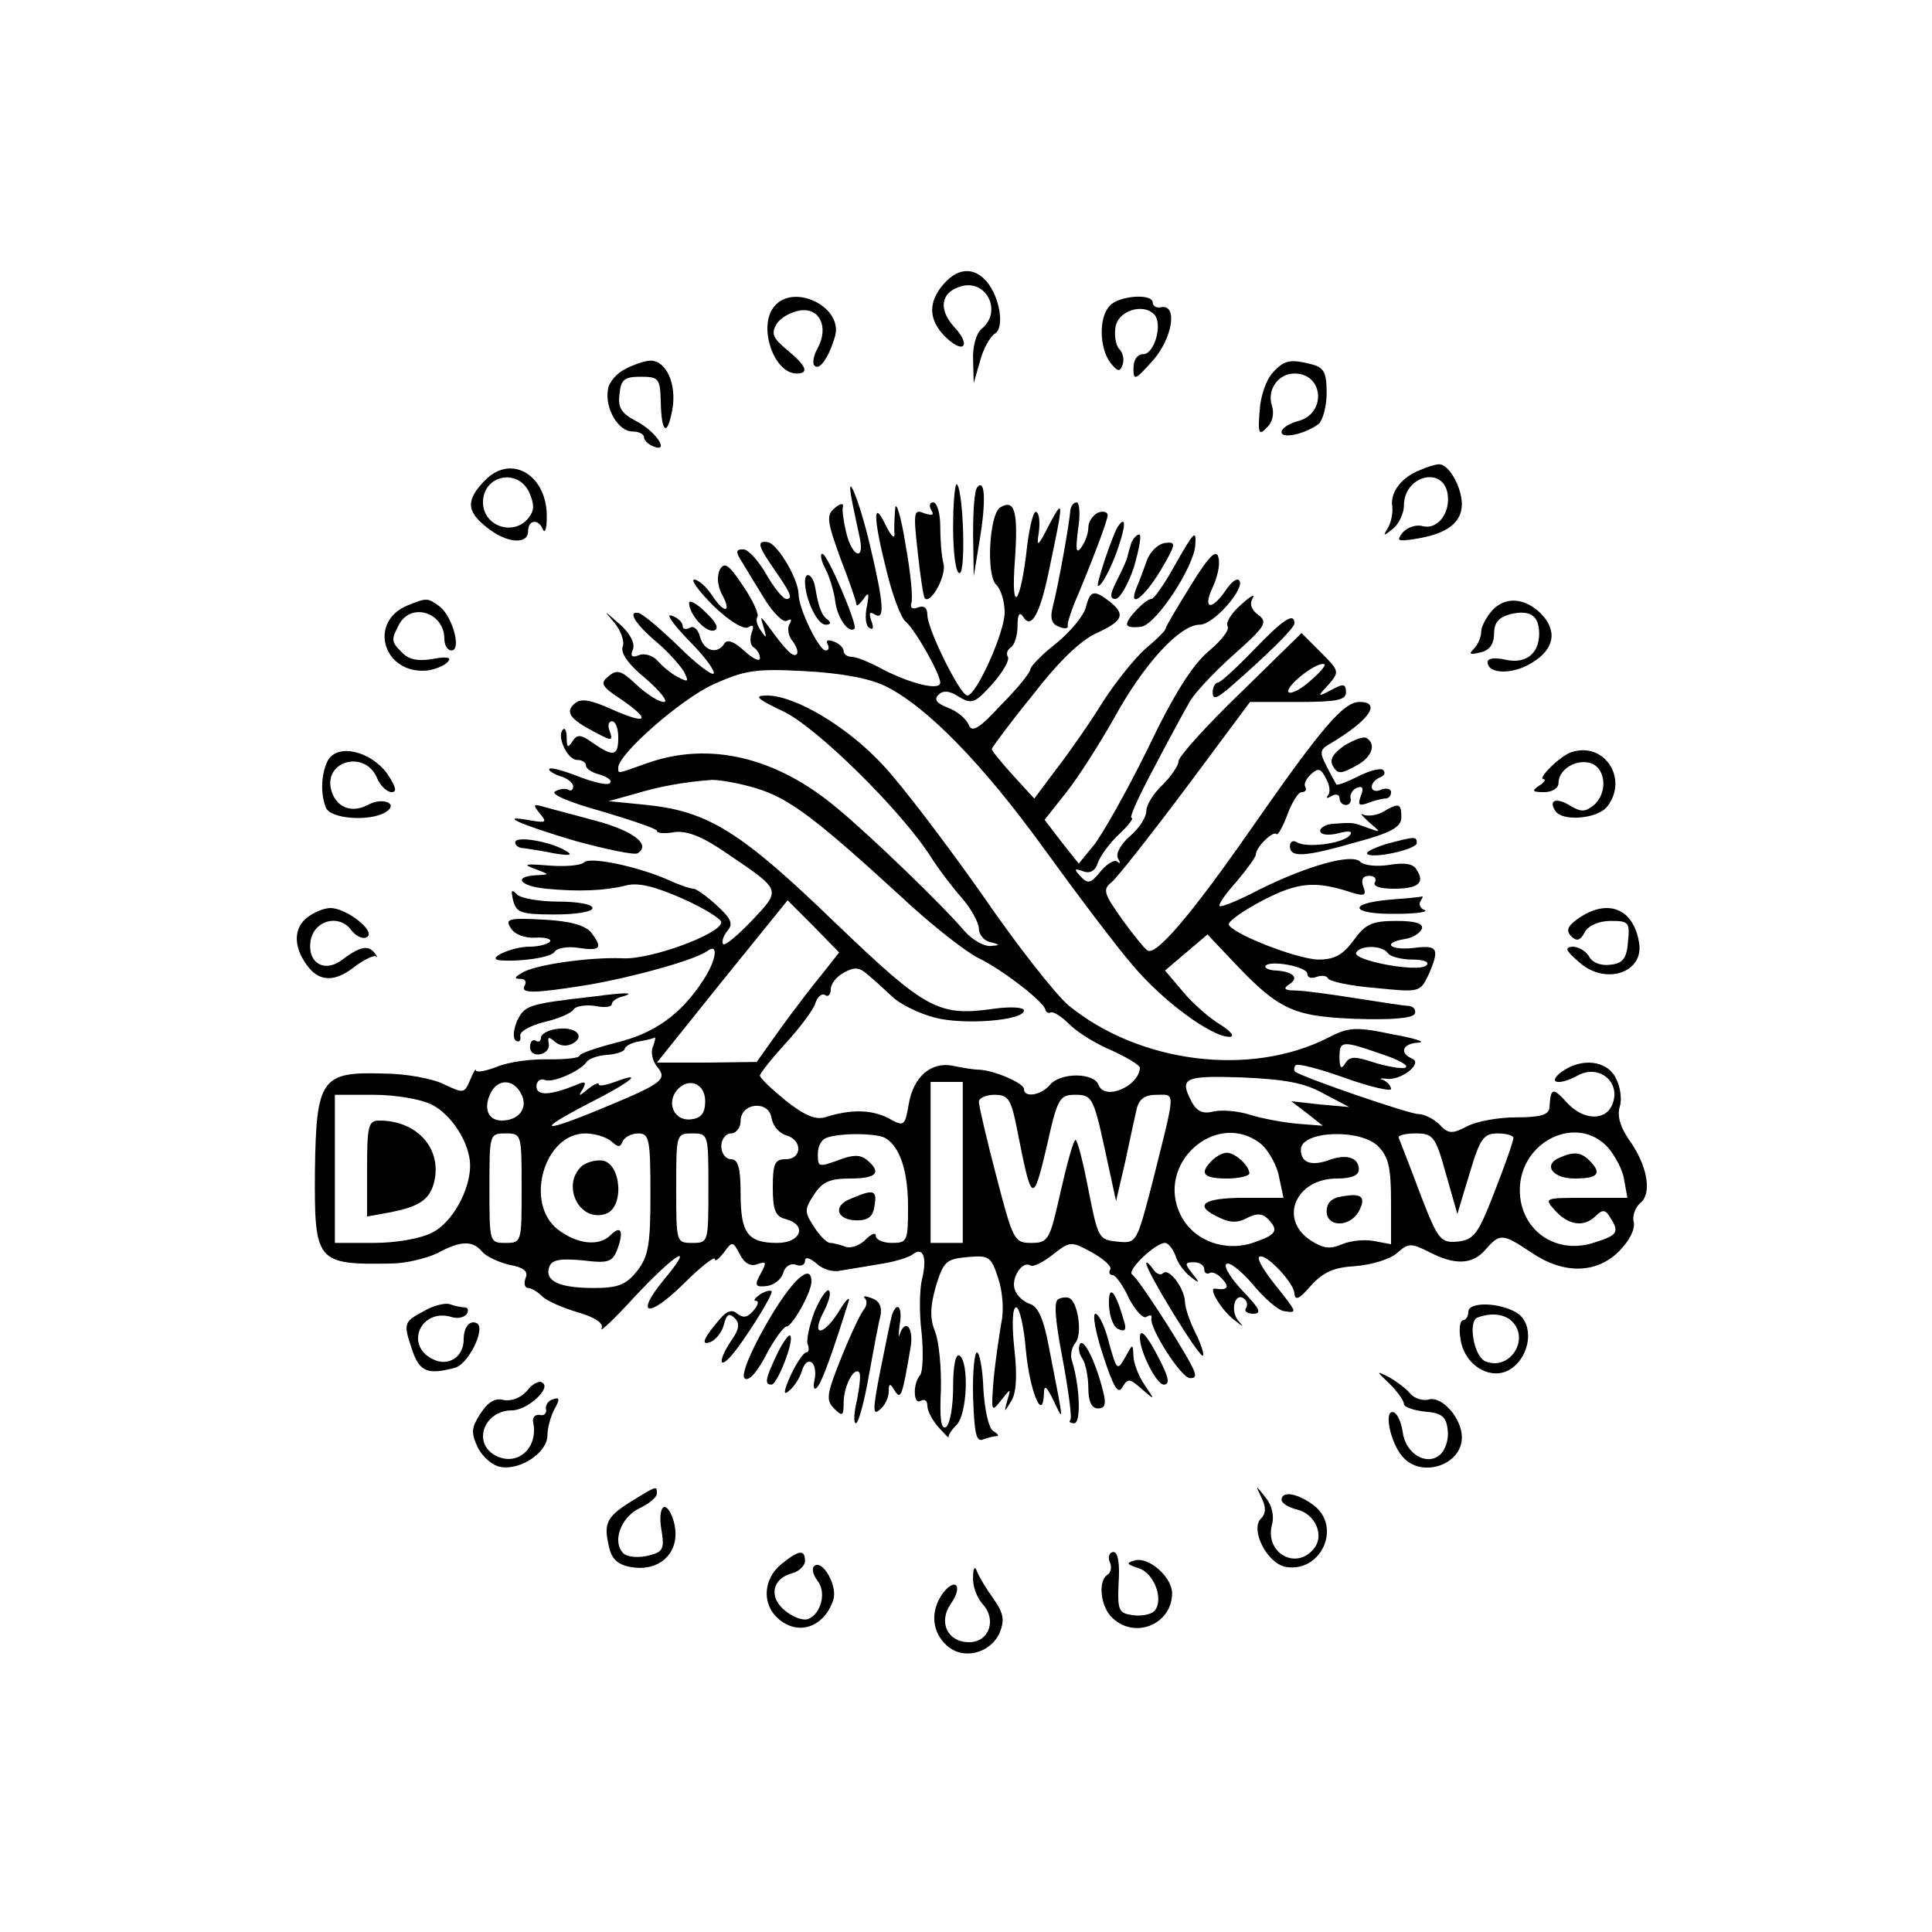
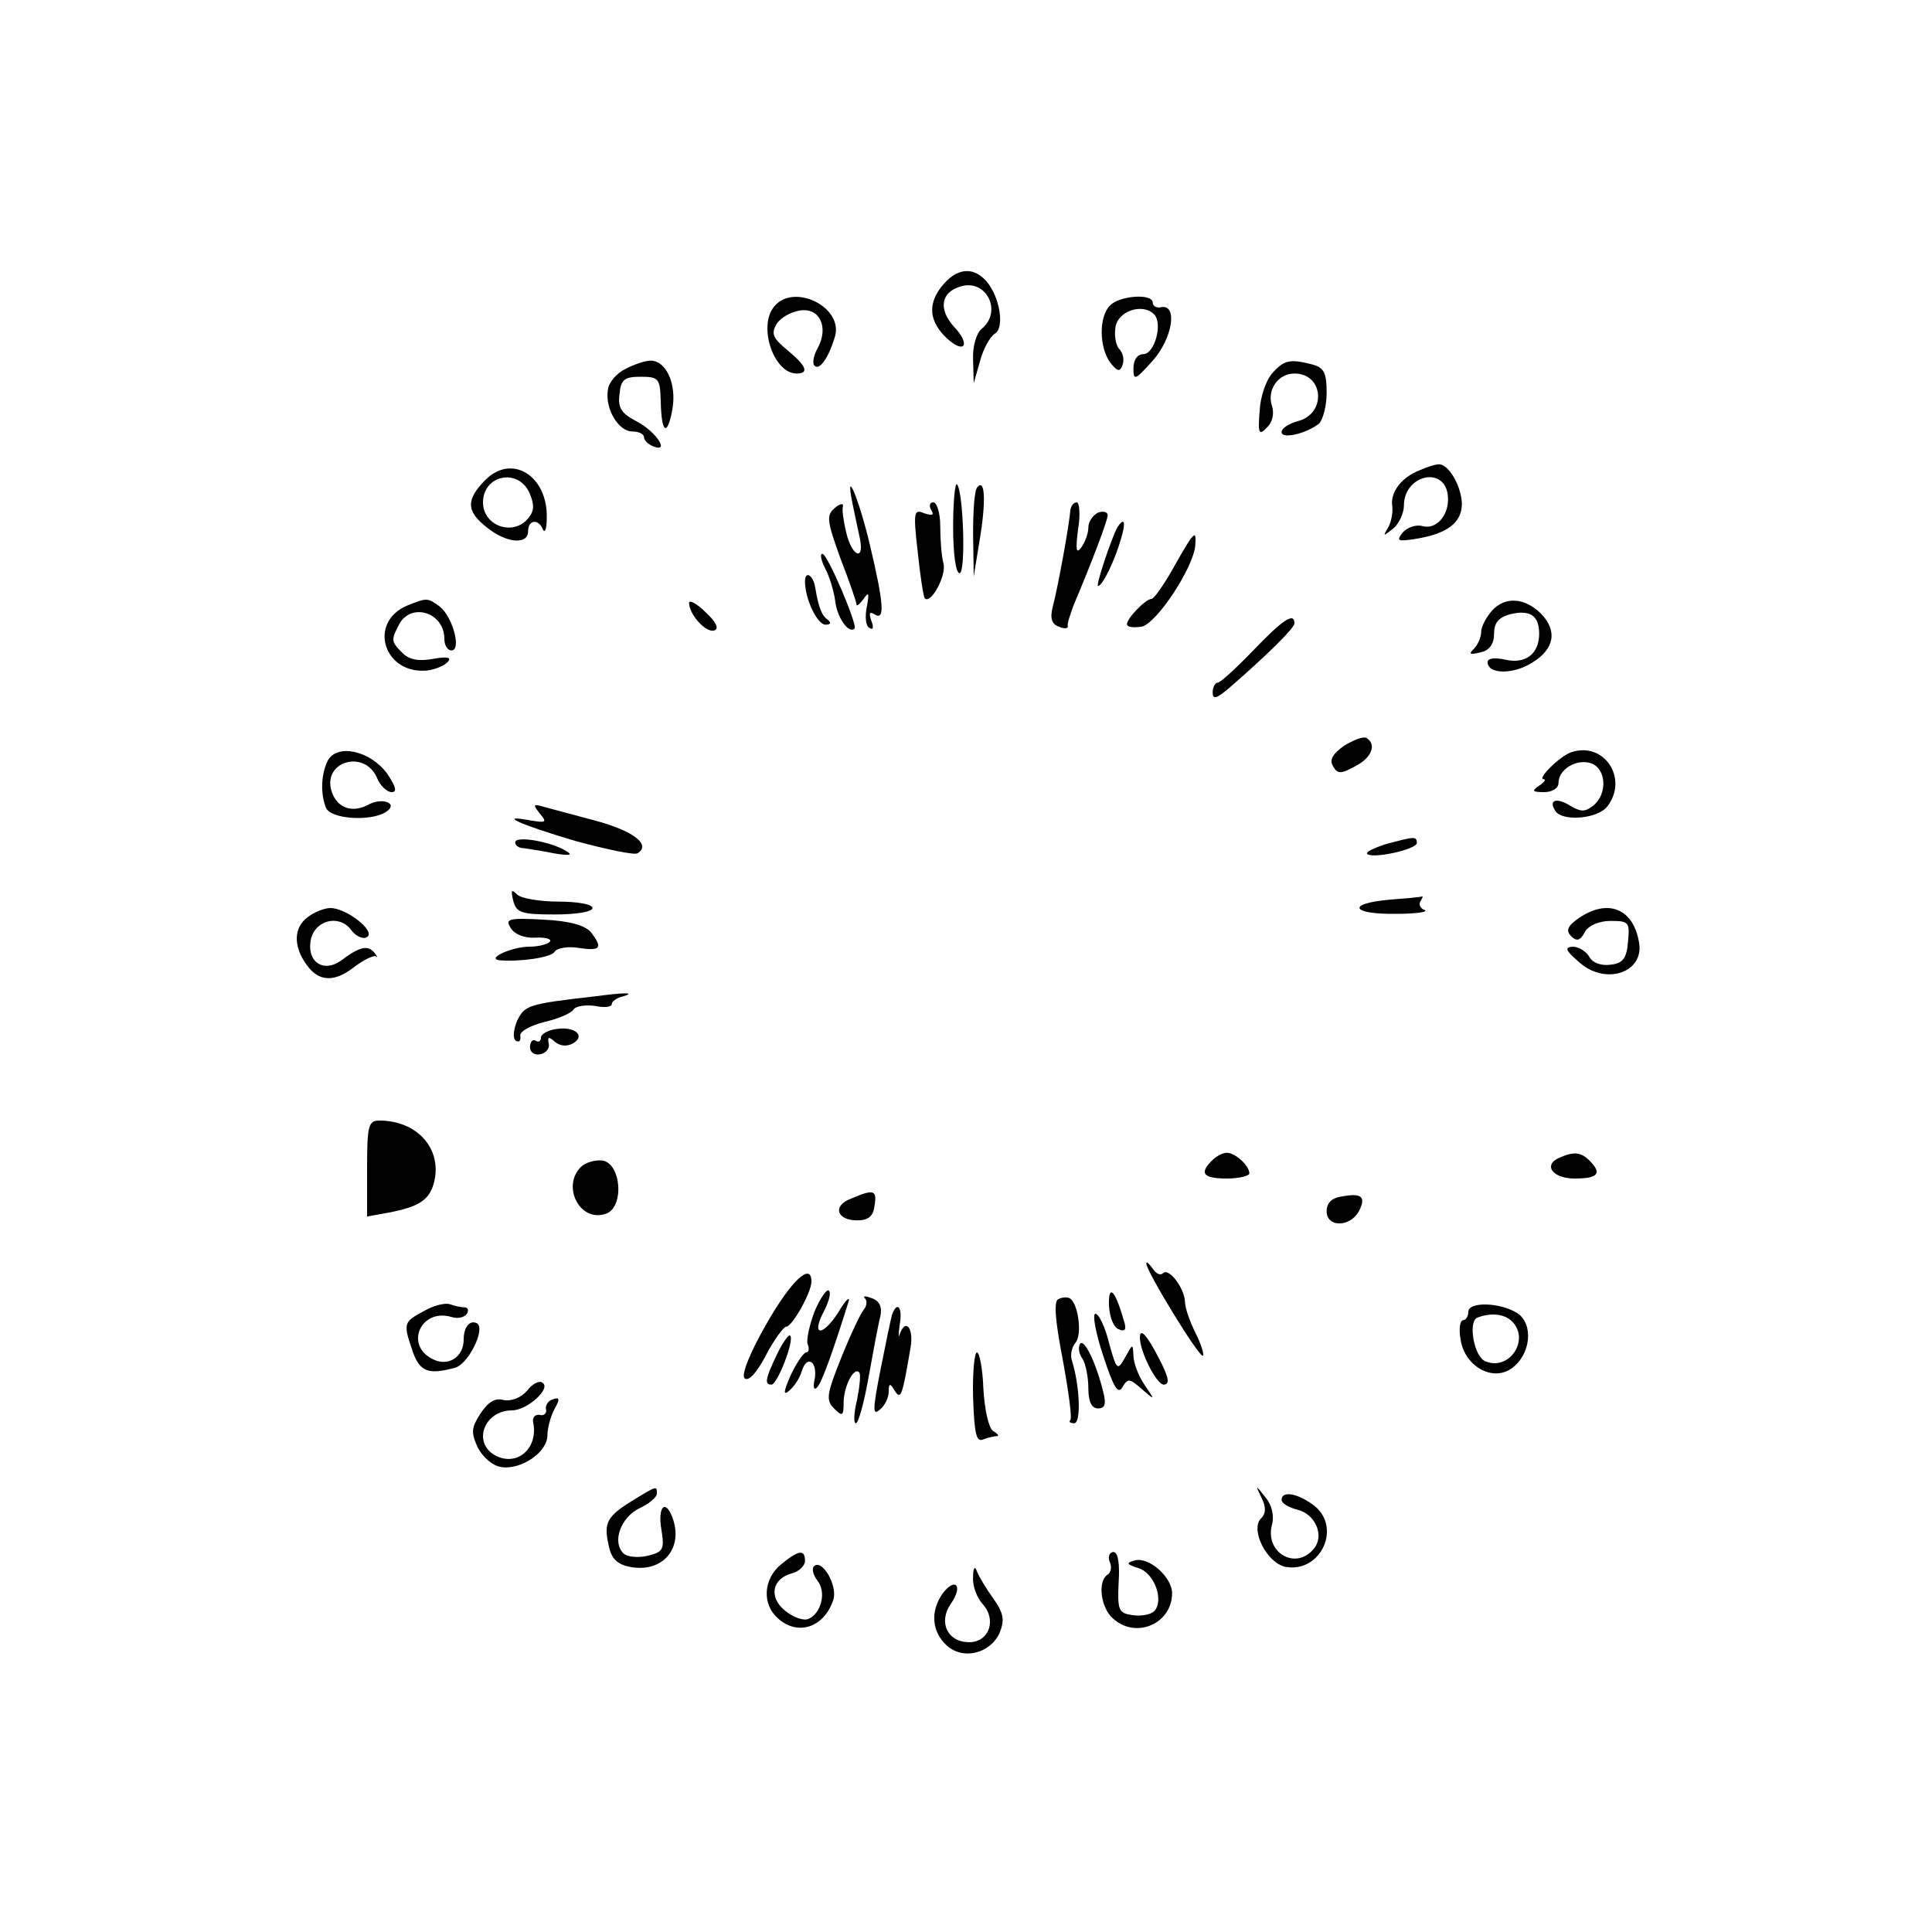
<svg xmlns="http://www.w3.org/2000/svg" version="1.0" width="75" height="75" viewBox="0 0 300 300" preserveAspectRatio="xMidYMid meet">
  <g transform="translate(0,300) scale(0.1,-0.1)" fill="#000000" stroke="none">
    <path d="M1462 2555 c-22 -28 -19 -55 9 -81 28 -25 36 -8 10 19 -24 27 -20 53 10 62 40 13 66 -38 34 -65 -9 -7 -15 -28 -14 -49 l1 -36 10 35 c5 19 16 38 23 42 15 9 8 56 -13 81 -21 24 -47 21 -70 -8z" />
    <path d="M1203 2525 c-27 -30 -2 -105 34 -105 20 0 15 12 -14 36 -23 19 -26 26 -17 41 6 10 23 19 37 21 30 4 44 -26 27 -58 -7 -12 -9 -25 -5 -28 8 -8 23 15 32 47 11 45 -64 81 -94 46z" />
    <path d="M1723 2525 c-17 -18 -16 -65 1 -88 11 -14 15 -15 19 -4 3 8 1 19 -5 25 -5 5 -8 20 -6 33 3 26 42 39 60 21 14 -14 1 -62 -17 -62 -9 0 -15 -9 -15 -22 0 -20 3 -18 30 12 31 35 39 88 13 83 -7 -2 -13 2 -13 7 0 15 -53 11 -67 -5z" />
    <path d="M971 2427 c-13 -6 -26 -21 -27 -32 -5 -29 16 -65 38 -65 10 0 18 -4 18 -9 0 -5 7 -11 14 -14 27 -11 5 23 -26 39 -23 12 -29 21 -26 42 2 23 8 27 33 27 28 0 30 -3 31 -38 1 -50 10 -56 18 -13 7 39 -9 76 -34 76 -8 0 -26 -6 -39 -13z" />
    <path d="M1976 2421 c-10 -11 -19 -37 -20 -59 -3 -35 -1 -39 11 -26 9 8 12 22 8 34 -8 25 10 50 35 50 46 0 50 -63 5 -74 -14 -4 -25 -11 -25 -17 0 -11 37 -3 58 13 6 6 12 27 12 48 0 31 -4 39 -22 44 -35 9 -44 7 -62 -13z" />
    <path d="M754 2255 c-31 -31 -30 -49 2 -74 31 -25 64 -27 64 -6 0 18 16 20 23 3 3 -7 6 1 6 17 2 66 -54 101 -95 60z m68 -20 c8 -19 8 -28 -2 -40 -23 -28 -70 -12 -70 25 0 42 54 54 72 15z" />
    <path d="M2205 2270 c-29 -11 -47 -35 -43 -57 1 -10 -2 -25 -7 -33 -8 -13 -7 -13 8 -1 9 7 17 24 17 36 0 47 62 62 68 17 4 -29 -16 -55 -39 -49 -10 3 -24 -2 -31 -10 -10 -13 -8 -14 19 -10 50 8 73 25 73 55 -1 28 -21 62 -36 61 -5 0 -18 -4 -29 -9z" />
    <path d="M1480 2182 c0 -41 4 -72 10 -72 10 0 6 127 -4 138 -3 3 -6 -27 -6 -66z" />
    <path d="M1518 2244 c-5 -4 -7 -37 -7 -73 l1 -66 9 55 c10 59 9 97 -3 84z" />
    <path d="M1324 2217 c3 -15 8 -38 11 -52 8 -37 -12 -30 -21 8 -4 17 -7 36 -5 41 1 5 -5 4 -13 -3 -13 -11 -12 -20 9 -78 14 -36 25 -68 25 -72 0 -3 5 1 11 9 8 12 9 9 5 -12 -3 -15 -2 -30 4 -33 6 -4 7 1 3 11 -4 12 -3 15 5 10 16 -10 15 14 -7 107 -17 72 -40 127 -27 64z" />
-     <path d="M1390 2210 c-1 -14 -2 -32 -1 -40 0 -8 -6 -1 -14 15 -20 42 -19 10 2 -73 9 -37 22 -71 29 -77 14 -11 54 -81 54 -95 0 -13 -45 -2 -88 20 -20 11 -42 20 -49 20 -7 0 -13 4 -13 9 0 5 -7 12 -16 15 -8 3 -12 2 -9 -4 3 -6 2 -10 -3 -10 -10 0 -42 64 -42 88 -1 24 -32 76 -47 80 -18 3 -16 -5 5 -36 30 -43 34 -52 23 -52 -5 0 -19 17 -31 38 -12 21 -28 39 -36 39 -12 0 -12 -4 -1 -21 7 -12 23 -38 36 -59 13 -20 27 -34 33 -31 7 4 8 2 4 -5 -4 -6 -2 -19 5 -27 6 -8 9 -17 6 -20 -5 -5 -16 5 -42 41 -15 20 -15 20 -9 0 5 -16 4 -17 -4 -5 -6 8 -9 17 -6 22 3 4 -7 26 -22 48 -22 33 -29 38 -36 26 -5 -10 -4 -24 2 -37 17 -30 6 -34 -14 -4 -9 14 -22 25 -28 25 -6 0 7 -18 30 -41 25 -24 47 -37 54 -33 8 5 9 2 5 -9 -3 -9 -2 -19 3 -22 6 -4 10 -11 10 -17 0 -6 -11 -1 -24 11 -15 14 -26 19 -31 12 -11 -18 -32 -12 -38 10 -3 12 -10 18 -16 14 -6 -3 -11 -2 -11 3 0 6 -8 13 -17 16 -10 4 2 -13 26 -38 25 -25 42 -48 39 -52 -3 -3 -28 16 -55 43 -27 26 -54 49 -61 51 -19 4 -5 -18 31 -48 15 -13 33 -33 39 -43 8 -16 7 -17 -10 -8 -10 5 -24 17 -31 25 -7 8 -20 12 -28 9 -12 -5 -15 -2 -10 9 3 10 -5 25 -21 39 -25 22 -25 22 -8 2 10 -12 16 -29 13 -37 -4 -10 9 -28 36 -50 23 -20 35 -36 28 -36 -8 0 -27 12 -43 27 -23 22 -30 24 -43 13 -14 -11 -11 -16 21 -37 46 -32 39 -39 -17 -14 -31 14 -47 17 -56 9 -16 -13 -9 -24 29 -44 28 -15 30 -15 25 0 -4 9 -2 16 3 16 6 0 10 -11 10 -25 0 -29 -7 -31 -39 -9 -19 14 -25 14 -32 3 -7 -11 -9 -10 -9 5 0 11 -3 17 -6 13 -10 -10 7 -47 22 -47 8 0 14 -4 14 -9 0 -5 10 -11 22 -14 12 -4 19 -9 15 -13 -3 -4 -25 1 -48 10 -23 9 -44 15 -46 12 -2 -2 5 -7 16 -11 12 -3 21 -11 21 -16 0 -6 -4 -8 -8 -5 -4 2 -14 1 -20 -3 -8 -4 22 -17 73 -31 47 -14 85 -27 85 -30 0 -4 12 -5 28 -2 20 2 43 -7 82 -34 84 -57 83 -55 38 -103 -22 -23 -42 -40 -45 -37 -3 3 0 12 6 20 10 11 7 19 -16 40 -15 14 -32 26 -36 26 -5 0 -23 6 -40 14 -48 21 -121 36 -130 27 -5 -5 -29 -7 -55 -5 -37 3 -41 2 -22 -5 24 -9 24 -9 3 -10 -37 -2 -26 -17 15 -21 51 -5 92 -3 124 5 18 5 44 -1 87 -20 34 -15 61 -32 61 -37 0 -18 -111 -59 -154 -56 -50 2 -137 -10 -156 -23 -11 -6 -12 -9 -2 -9 7 0 10 -4 7 -10 -8 -13 12 -13 94 0 72 12 169 39 189 53 18 14 15 -13 -6 -45 -35 -54 -77 -83 -135 -97 -31 -8 -57 -17 -57 -20 0 -4 -21 -6 -47 -6 -27 1 -63 -4 -80 -11 -18 -7 -33 -10 -34 -6 0 4 -4 -3 -9 -15 -9 -21 -10 -21 -40 -7 -17 9 -60 17 -95 17 -96 3 -104 -8 -106 -151 -1 -142 2 -146 118 -144 23 0 55 8 72 16 37 20 55 20 70 2 6 -7 25 -16 42 -20 22 -4 30 -10 25 -21 -3 -8 -1 -15 4 -15 5 0 15 -6 22 -13 7 -7 32 -18 56 -25 27 -8 40 -17 36 -25 -3 -7 21 16 53 51 63 67 94 85 44 25 -46 -56 -25 -61 30 -7 27 27 49 44 49 39 0 -5 6 0 14 10 13 18 14 18 25 -3 7 -14 17 -19 27 -15 14 5 15 3 5 -15 -10 -18 -8 -21 9 -19 11 1 23 10 26 20 3 11 12 16 20 13 8 -3 14 0 14 6 0 7 7 5 18 -4 9 -9 26 -14 37 -11 11 2 38 6 60 10 22 3 45 10 52 15 16 13 23 -4 15 -37 -4 -15 -5 -53 -1 -84 3 -31 2 -60 -2 -66 -12 -13 -11 -48 1 -40 6 3 10 0 10 -8 0 -8 8 -23 18 -34 9 -10 16 -17 15 -15 -1 3 4 11 12 19 17 16 20 98 5 108 -6 4 -10 -15 -10 -49 0 -30 -5 -58 -11 -62 -8 -4 -10 13 -8 57 1 35 -3 76 -9 91 -8 20 -8 38 1 70 12 39 16 43 49 46 34 3 37 1 48 -33 7 -20 9 -51 5 -68 -3 -18 -9 -57 -12 -87 -4 -52 -4 -54 11 -35 16 20 16 20 10 0 -5 -19 -5 -19 6 -1 8 12 10 39 5 82 -4 38 -3 64 3 64 5 0 12 -30 15 -67 6 -63 26 -112 28 -68 0 16 4 13 15 -10 16 -33 17 -41 -7 82 -8 44 -17 64 -29 68 -10 3 -21 13 -24 22 -7 17 11 46 24 38 4 -3 20 5 35 17 27 21 28 21 61 3 18 -10 31 -22 28 -26 -3 -5 -1 -9 4 -9 4 0 16 -16 25 -36 10 -19 22 -32 27 -29 6 4 9 3 8 -2 -4 -14 46 -93 60 -93 10 0 10 5 1 22 -22 41 -82 133 -91 139 -9 6 36 49 51 49 5 0 12 -9 16 -19 3 -11 13 -25 23 -33 15 -12 16 -11 3 5 -12 15 -11 17 3 17 9 0 16 -5 16 -11 0 -5 3 -8 8 -6 4 3 13 -1 20 -9 12 -13 8 -18 -11 -15 -12 2 10 -34 30 -49 14 -11 15 -11 6 -1 -13 15 -6 44 8 35 5 -3 7 -10 4 -15 -4 -5 2 -9 11 -9 14 0 10 8 -16 35 -18 19 -30 38 -26 42 4 5 23 -10 41 -31 18 -22 40 -41 49 -42 21 -3 21 -3 -14 41 -17 21 -28 40 -25 43 8 9 55 -40 55 -57 1 -11 8 -8 25 12 20 22 36 29 70 31 25 2 54 11 64 20 18 16 22 16 50 2 40 -21 68 -20 88 4 22 25 26 25 71 -5 50 -34 101 -33 136 2 16 16 25 34 23 45 -3 9 2 23 10 30 19 15 11 59 -18 99 -13 19 -18 36 -14 50 4 12 1 32 -6 45 -14 28 -54 32 -85 9 -22 -17 -3 -21 26 -5 33 18 67 -10 54 -44 -10 -27 -45 -26 -70 1 -23 25 -26 25 -28 -7 -1 -11 -14 -15 -51 -15 -28 0 -62 -6 -77 -14 -23 -12 -29 -12 -43 3 -9 9 -24 16 -32 16 -15 0 -183 58 -192 66 -2 2 -2 7 1 10 4 3 38 -6 77 -20 39 -14 71 -21 71 -17 0 5 -6 11 -12 14 -7 2 -5 3 4 2 23 -4 58 24 41 31 -21 9 -15 24 10 25 12 1 -7 7 -41 13 -57 12 -68 11 -99 -5 -121 -62 -294 -40 -404 50 -19 16 -80 93 -134 172 -55 78 -124 169 -153 200 -55 60 -137 109 -181 109 -21 0 -16 -5 24 -24 51 -23 184 -154 230 -226 12 -19 34 -48 49 -65 14 -16 26 -38 26 -47 0 -9 8 -19 18 -21 16 -4 15 -5 -1 -6 -10 0 -28 10 -40 24 -33 39 -146 148 -197 190 -95 80 -199 104 -295 70 -48 -17 -45 -17 -45 -7 0 21 97 106 147 129 49 22 65 25 141 21 57 -3 101 -11 126 -23 64 -31 152 -121 248 -254 50 -69 111 -150 137 -180 46 -55 122 -111 150 -111 9 0 3 8 -14 19 -17 10 -43 33 -58 51 l-28 33 33 28 33 28 35 -37 c75 -80 96 -90 194 -94 58 -2 90 1 93 8 2 6 -2 11 -9 12 -7 0 -44 6 -83 12 -38 6 -81 12 -94 12 -16 0 -19 3 -10 9 17 10 8 20 -19 22 -11 0 -19 4 -17 7 6 10 65 -1 65 -12 0 -6 6 -8 14 -5 8 3 16 2 18 -2 2 -5 35 -12 73 -15 69 -7 70 -7 83 20 18 41 15 47 -23 42 -37 -4 -50 8 -13 14 12 2 23 9 26 16 2 8 -10 12 -40 12 -38 0 -48 -5 -66 -30 -17 -23 -30 -30 -55 -30 -35 1 -138 42 -139 55 0 5 24 22 53 37 54 28 81 31 138 12 20 -6 23 -4 18 9 -4 11 -1 17 9 17 8 0 12 -4 9 -10 -4 -6 8 -10 29 -10 38 0 49 9 36 29 -5 10 -19 12 -43 8 -19 -3 -39 -1 -45 5 -13 13 -81 -6 -156 -43 -32 -17 -60 -28 -62 -26 -3 2 9 19 26 38 16 19 30 38 30 42 0 11 26 37 32 32 2 -3 10 11 17 30 7 19 17 35 22 35 6 0 8 3 6 8 -3 4 1 13 9 20 11 10 15 9 23 -7 6 -10 7 -22 3 -26 -4 -5 -1 -5 6 -1 6 4 12 2 12 -3 0 -6 4 -11 10 -11 5 0 9 5 7 11 -1 6 4 14 11 16 8 3 10 -1 5 -13 -5 -14 -3 -16 11 -11 10 4 22 7 27 7 5 0 9 4 9 10 0 5 -7 7 -15 4 -8 -4 -15 -2 -15 4 0 6 6 12 13 15 6 2 9 7 5 11 -3 4 -20 0 -38 -9 -18 -9 -33 -15 -35 -13 -1 2 -8 14 -15 28 -11 21 -11 26 5 35 61 36 81 65 46 65 -25 0 -59 -40 -169 -198 -94 -135 -147 -196 -160 -188 -4 2 -22 24 -40 49 -29 41 -30 46 -15 58 9 8 61 74 115 146 l99 133 75 0 c60 0 74 3 74 15 0 13 -4 14 -22 4 -23 -12 -23 -11 -5 8 17 20 17 21 -12 50 l-30 30 -95 -93 c-53 -51 -96 -99 -96 -106 0 -7 -12 -24 -25 -37 -14 -13 -25 -31 -25 -40 0 -10 -11 -27 -25 -39 -15 -13 -23 -28 -19 -35 4 -7 4 -9 -1 -5 -4 4 -16 -3 -26 -15 -15 -19 -20 -20 -31 -8 -11 12 -10 13 4 8 11 -4 19 1 23 14 4 11 19 31 33 44 15 14 23 25 19 25 -4 0 12 35 35 78 22 42 47 88 54 100 6 13 37 46 68 74 51 45 55 52 40 63 -11 8 -14 17 -9 26 5 8 -4 3 -18 -10 -15 -13 -24 -28 -21 -33 4 -6 -10 -23 -29 -39 -25 -21 -54 -66 -95 -152 -33 -67 -71 -134 -84 -150 l-23 -28 -27 34 -26 34 34 43 c19 24 52 76 74 115 46 84 102 145 133 145 22 0 72 58 61 69 -4 4 -13 -4 -21 -16 -22 -32 -36 -29 -20 5 7 15 12 35 9 46 -3 14 -14 4 -43 -43 -21 -34 -39 -64 -39 -67 0 -3 -14 -17 -31 -31 -16 -14 -46 -51 -66 -82 -19 -31 -51 -77 -71 -103 l-36 -48 -33 36 c-18 20 -33 38 -33 41 0 2 28 40 63 83 40 52 75 86 100 97 41 19 45 29 20 49 -25 19 -30 17 -37 -9 -3 -13 -24 -38 -46 -56 -22 -17 -40 -36 -40 -40 0 -5 -20 -30 -45 -55 -36 -39 -46 -44 -51 -31 -4 9 -18 21 -32 26 -18 7 -22 13 -15 20 7 7 17 7 32 -3 20 -12 25 -10 52 20 16 18 27 37 24 42 -3 5 -1 11 5 15 5 3 10 18 10 33 0 18 3 23 9 14 12 -20 26 4 40 73 23 109 23 113 0 70 -17 -34 -20 -36 -16 -12 2 15 1 30 -4 32 -4 3 -10 -21 -14 -52 -10 -93 -26 -111 -19 -22 5 74 0 95 -23 81 -17 -11 -22 -106 -6 -120 7 -7 13 -26 13 -43 0 -31 -44 -129 -58 -129 -11 0 -62 103 -62 125 0 11 -5 15 -14 12 -9 -4 -13 -1 -11 6 3 7 -1 48 -9 92 -7 44 -15 69 -16 55z m646 -266 c-15 -14 -31 -22 -35 -19 -7 7 39 45 54 44 6 0 -3 -11 -19 -25z m-862 -168 c51 -15 94 -48 226 -169 47 -44 101 -86 120 -95 35 -17 98 -65 103 -79 1 -5 5 -7 9 -5 5 1 17 -7 29 -19 12 -12 41 -30 65 -40 24 -11 44 -23 44 -27 -1 -28 -54 -52 -64 -27 -7 20 -60 20 -76 0 -14 -16 -40 -20 -40 -6 0 9 -46 29 -70 30 -8 0 -26 3 -40 6 -34 7 -62 -17 -69 -60 -6 -34 -7 -35 -32 -21 -26 13 -58 14 -98 1 -15 -4 -32 3 -61 26 -22 18 -40 35 -40 39 0 3 18 26 40 50 22 24 43 52 46 62 3 10 10 16 15 13 5 -4 9 1 9 9 0 8 9 20 21 26 16 9 24 8 37 -4 10 -8 27 -24 39 -35 12 -11 41 -25 64 -31 44 -12 139 -5 139 11 0 5 -20 6 -44 3 -89 -13 -107 -3 -250 134 -145 140 -196 172 -291 182 l-60 6 40 11 c39 12 79 19 121 22 11 0 42 -5 68 -13z m103 -288 c-15 -18 -44 -56 -65 -85 l-37 -52 -78 -1 -77 0 101 126 102 126 40 -40 40 -41 -26 -33z m878 32 c3 -5 20 -10 38 -10 19 0 27 -4 22 -9 -12 -12 -117 8 -109 20 7 12 41 11 49 -1z m-1141 -145 c-4 -8 -1 -22 6 -31 17 -20 9 -26 -80 -63 -98 -41 -112 -39 -27 5 67 34 89 52 42 34 -14 -5 -25 -7 -25 -4 0 4 -8 0 -17 -7 -14 -12 -16 -12 -8 0 6 11 4 13 -11 6 -40 -16 -61 -17 -61 -2 0 8 6 13 13 10 13 -5 55 14 65 28 3 5 17 10 32 11 15 1 27 6 27 9 0 4 10 10 23 12 12 2 23 5 24 6 1 0 0 -6 -3 -14z m1132 -12 c27 -9 43 -18 36 -21 -6 -2 -28 2 -48 8 -30 10 -38 10 -45 -1 -6 -10 -9 -8 -9 9 0 26 3 27 66 5z m-91 -61 l40 -21 -45 4 -45 5 25 -19 24 -19 -39 3 c-22 2 -55 8 -74 14 -19 6 -44 8 -57 5 -16 -4 -25 0 -33 14 -20 38 -14 42 77 39 66 -3 97 -8 127 -25z m-1246 0 c12 -22 -3 -42 -30 -42 -21 0 -29 19 -17 43 11 22 35 22 47 -1z m286 -12 c0 -18 -6 -26 -21 -28 -26 -4 -40 24 -23 45 18 21 44 11 44 -17z m400 -95 l0 -125 -25 0 -25 0 0 125 0 125 25 0 25 0 0 -125z m-825 90 c32 -16 60 -61 60 -95 0 -38 -28 -89 -59 -104 -17 -9 -55 -16 -91 -16 l-60 0 0 115 0 115 60 0 c35 0 74 -7 90 -15z m910 -42 c22 -112 24 -113 45 -25 17 77 20 82 45 82 25 0 28 -4 45 -82 l18 -83 14 60 c7 33 15 70 18 83 4 16 13 22 31 22 30 0 30 10 -7 -138 -24 -92 -24 -93 -54 -90 -29 3 -30 5 -45 81 -8 42 -17 77 -20 77 -3 0 -13 -36 -23 -80 -17 -76 -19 -80 -46 -80 -26 0 -28 4 -54 104 -15 57 -27 109 -27 115 0 6 11 11 24 11 22 0 26 -6 36 -57z m-359 -6 c25 -7 25 -37 -1 -37 -17 0 -20 -7 -20 -44 0 -35 4 -45 20 -49 34 -9 24 -37 -13 -37 -46 0 -57 15 -57 77 0 40 -4 53 -15 53 -8 0 -15 9 -15 20 0 11 7 20 15 20 8 0 15 9 15 19 0 29 44 33 48 5 2 -12 12 -24 23 -27z m-411 -82 c0 -84 0 -85 -25 -85 -25 0 -25 1 -25 85 0 84 0 85 25 85 25 0 25 -1 25 -85z m139 73 c11 -10 14 -10 18 0 3 6 13 12 24 12 17 0 19 -8 19 -94 0 -79 -3 -97 -21 -120 -17 -21 -29 -26 -67 -26 -54 0 -77 11 -69 33 4 11 17 13 51 10 41 -5 47 -3 55 18 10 28 5 37 -11 21 -18 -18 -52 -14 -82 9 -52 41 -21 149 43 149 15 0 33 -6 40 -12z m151 -73 c0 -84 0 -85 -25 -85 -25 0 -25 1 -25 85 0 84 0 85 25 85 25 0 25 -1 25 -85z m276 77 c22 -14 34 -52 34 -106 0 -53 -1 -56 -25 -56 -14 0 -25 5 -25 11 0 6 -7 3 -16 -6 -9 -9 -23 -14 -31 -11 -8 3 -19 6 -24 6 -5 0 -16 11 -25 25 -15 23 -15 27 0 50 13 20 25 25 56 25 41 0 50 9 26 29 -10 8 -21 8 -40 1 -36 -13 -36 -13 -36 9 0 11 6 22 13 24 19 8 81 8 93 -1z m583 -9 c11 -10 24 -33 27 -50 l7 -33 -62 0 c-64 0 -79 -12 -37 -31 16 -8 29 -8 43 0 14 7 23 7 31 -1 18 -18 15 -25 -20 -37 -45 -16 -94 2 -114 41 -42 81 56 167 125 111z m181 -3 c16 -16 20 -33 20 -86 l0 -66 -27 5 c-15 3 -37 0 -49 -5 -18 -8 -29 -7 -49 6 -50 33 -23 96 41 96 23 0 34 5 34 14 0 19 -20 25 -48 14 -27 -9 -42 -3 -42 17 0 29 92 33 120 5z m105 -42 l18 -63 19 63 c16 54 22 62 43 62 14 0 25 -3 25 -7 0 -5 -13 -42 -29 -83 -26 -67 -32 -75 -58 -78 -26 -2 -30 2 -58 75 -16 43 -31 81 -33 86 -2 4 10 7 26 7 27 0 31 -4 47 -62z m252 40 c11 -13 23 -35 25 -50 l5 -28 -65 0 c-64 0 -65 0 -47 -20 21 -23 45 -26 63 -8 10 10 15 10 22 -2 15 -23 12 -28 -23 -39 -61 -21 -117 19 -117 81 0 76 89 119 137 66z" />
    <path d="M570 1185 l0 -74 33 6 c48 9 64 20 71 47 13 52 -26 96 -85 96 -17 0 -19 -8 -19 -75z" />
    <path d="M902 1188 c-30 -30 -2 -86 38 -73 30 9 25 79 -5 83 -11 1 -26 -3 -33 -10z" />
    <path d="M1322 1139 c-30 -11 -23 -34 9 -34 17 0 25 6 27 23 4 24 -1 26 -36 11z" />
    <path d="M1882 1198 c-20 -20 -14 -28 23 -28 19 0 35 4 35 8 0 12 -22 32 -35 32 -6 0 -16 -5 -23 -12z" />
    <path d="M2083 1142 c-15 -2 -23 -10 -23 -23 0 -25 36 -25 50 0 12 23 4 29 -27 23z" />
    <path d="M2423 1203 c-28 -11 -13 -33 22 -33 37 0 43 8 23 28 -13 13 -24 14 -45 5z" />
    <path d="M1446 2208 c5 -8 2 -9 -11 -5 -16 7 -17 2 -10 -60 4 -38 9 -70 11 -72 9 -10 34 35 29 54 -3 11 -5 37 -5 58 0 20 -5 37 -11 37 -5 0 -7 -5 -3 -12z" />
    <path d="M1662 2208 c-1 -19 -19 -119 -27 -149 -5 -19 -2 -28 9 -32 9 -4 15 -3 14 1 -1 4 4 18 9 32 28 66 53 132 53 140 0 5 -7 7 -15 4 -8 -4 -15 -14 -15 -23 0 -9 -5 -23 -11 -31 -8 -11 -9 -4 -5 28 4 23 2 42 -2 42 -5 0 -9 -6 -10 -12z" />
    <path d="M1735 2181 c-9 -16 -34 -91 -30 -91 7 0 26 40 35 71 9 29 6 37 -5 20z" />
-     <path d="M1757 2158 c-2 -7 -5 -16 -6 -21 0 -4 -8 -21 -16 -37 -12 -23 -12 -30 -3 -30 7 0 20 23 29 50 8 28 12 50 8 50 -4 0 -9 -6 -12 -12z" />
    <path d="M1823 2120 c-15 -27 -31 -50 -35 -50 -9 0 -38 -30 -38 -39 0 -5 10 -6 23 -4 23 5 80 91 83 126 2 26 -2 22 -33 -33z" />
-     <path d="M1781 2130 c-5 -14 -12 -33 -16 -42 -14 -35 11 -17 37 26 24 41 25 45 8 43 -11 -1 -24 -13 -29 -27z" />
    <path d="M1281 2118 c7 -13 14 -36 16 -52 3 -25 21 -51 30 -42 5 5 -42 116 -50 116 -4 0 -2 -10 4 -22z" />
    <path d="M1250 2097 c0 -27 19 -67 32 -67 8 0 9 3 3 8 -9 6 -14 19 -19 49 -3 20 -16 28 -16 10z" />
    <path d="M633 2060 c-63 -26 -37 -109 32 -101 11 2 25 7 30 13 7 7 0 9 -22 5 -22 -4 -37 -2 -48 9 -18 18 -18 20 -5 45 19 34 70 18 70 -23 0 -10 5 -18 11 -18 16 0 2 52 -18 68 -19 14 -20 14 -50 2z" />
    <path d="M1070 2064 c0 -18 26 -47 39 -43 8 3 3 13 -13 28 -14 14 -26 20 -26 15z" />
    <path d="M2317 2052 c-9 -10 -17 -25 -17 -33 0 -8 -5 -20 -11 -26 -9 -9 -7 -10 10 -6 14 3 21 13 21 29 0 17 7 25 24 30 32 8 46 -2 46 -30 0 -32 -22 -48 -54 -40 -15 3 -26 2 -26 -4 0 -19 39 -20 69 -1 35 21 40 50 13 77 -25 24 -55 26 -75 4z" />
    <path d="M1946 1990 c-26 -27 -51 -50 -55 -50 -4 0 -8 -7 -8 -15 0 -12 6 -10 26 7 61 53 101 93 101 100 0 18 -18 6 -64 -42z" />
    <path d="M2087 1842 c-18 -13 -23 -22 -17 -32 7 -12 12 -12 34 0 26 13 34 34 18 44 -5 3 -20 -3 -35 -12z" />
    <path d="M509 1819 c-10 -20 -12 -50 -3 -73 7 -18 69 -22 93 -7 21 13 -5 24 -28 11 -25 -13 -48 -4 -56 21 -15 46 50 66 70 22 5 -13 16 -23 23 -23 9 0 7 8 -7 29 -26 35 -77 47 -92 20z" />
    <path d="M2440 1832 c-18 -6 -54 -42 -43 -42 4 0 1 -5 -7 -10 -12 -8 -11 -10 8 -10 12 0 22 6 22 14 0 21 27 38 50 31 24 -8 27 -47 4 -66 -13 -10 -19 -10 -36 0 -21 13 -34 9 -23 -8 10 -17 66 -13 81 7 33 43 -5 101 -56 84z" />
    <path d="M838 1737 c12 -14 10 -15 -14 -11 -53 10 -18 -6 70 -32 48 -13 91 -22 96 -19 21 13 -5 34 -63 50 -34 9 -71 19 -82 22 -17 5 -18 4 -7 -10z" />
-     <path d="M2147 1739 c-9 -5 -23 -7 -30 -4 -6 4 -3 -1 8 -11 20 -17 20 -17 0 -10 -24 9 -23 9 -52 7 -13 0 -23 -6 -23 -11 0 -6 11 -8 28 -4 18 5 24 3 17 -4 -12 -12 -66 -19 -81 -10 -6 4 -11 1 -11 -6 0 -18 22 -17 102 6 56 15 71 24 71 39 0 22 -4 23 -29 8z" />
    <path d="M800 1692 c0 -5 6 -9 13 -9 6 -1 28 -4 47 -8 24 -4 30 -3 20 3 -23 15 -80 25 -80 14z" />
    <path d="M2151 1689 c-18 -6 -31 -12 -28 -15 8 -8 77 7 77 17 0 11 -4 10 -49 -2z" />
    <path d="M797 1601 c5 -18 12 -21 64 -21 33 0 59 4 59 10 0 6 -24 10 -53 10 -29 0 -58 5 -64 11 -9 9 -10 7 -6 -10z" />
    <path d="M2158 1603 c-68 -6 -60 -23 10 -22 31 0 51 3 44 6 -6 2 -10 9 -6 14 3 5 4 8 2 7 -2 -1 -24 -3 -50 -5z" />
    <path d="M478 1576 c-22 -16 -23 -45 -2 -74 19 -27 44 -28 76 -2 14 10 28 17 32 15 3 -3 2 0 -3 6 -10 12 -23 9 -52 -13 -26 -18 -51 -3 -47 29 4 34 45 45 64 18 7 -9 18 -14 24 -10 14 9 -32 45 -57 45 -10 0 -26 -7 -35 -14z" />
    <path d="M2451 1574 c-17 -12 -20 -19 -11 -28 8 -8 14 -7 21 7 6 10 22 17 40 17 28 0 30 -2 27 -32 -2 -26 -8 -34 -27 -36 -15 -2 -28 3 -33 12 -5 9 -17 16 -26 16 -13 -1 -11 -6 10 -24 41 -37 102 -16 93 31 -9 53 -49 68 -94 37z" />
    <path d="M793 1559 c6 -10 22 -16 38 -15 15 1 26 -2 23 -6 -3 -4 -17 -8 -32 -8 -26 0 -67 -18 -47 -21 30 -3 81 4 86 13 4 6 21 9 38 6 34 -5 37 0 19 24 -9 11 -33 18 -74 20 -55 3 -60 1 -51 -13z" />
    <path d="M925 1453 c-106 -12 -110 -14 -122 -38 -6 -15 -7 -27 -2 -31 5 -3 8 0 7 7 -2 7 14 16 37 22 22 5 43 14 46 20 4 5 19 7 33 5 14 -3 26 -2 26 3 0 4 8 10 18 12 20 6 1 6 -43 0z" />
    <path d="M863 1402 c-13 -2 -23 -8 -23 -13 0 -6 -4 -8 -8 -5 -5 3 -9 -2 -9 -10 0 -8 7 -13 16 -11 9 2 15 9 13 17 -2 10 0 11 10 2 9 -7 19 -7 28 -2 20 12 2 27 -27 22z" />
    <path d="M1780 1038 c0 -12 83 -148 88 -143 2 2 -3 18 -12 36 -9 18 -16 39 -16 48 -1 21 -25 53 -34 44 -4 -4 -11 -1 -16 7 -6 8 -10 12 -10 8z" />
    <path d="M1190 944 c-26 -45 -39 -79 -34 -84 6 -6 19 8 33 35 13 25 28 45 32 45 9 0 39 53 39 70 0 31 -32 1 -70 -66z" />
-     <path d="M1180 990 c-8 -6 -11 -10 -6 -10 5 0 3 -7 -4 -15 -9 -11 -16 -12 -25 -5 -8 7 -16 5 -27 -8 -25 -29 -31 -42 -15 -36 8 3 18 15 21 27 4 16 8 19 17 10 8 -8 7 -17 -5 -34 -19 -28 -21 -46 -3 -27 19 20 69 99 65 103 -2 2 -10 0 -18 -5z" />
+     <path d="M1180 990 z" />
    <path d="M1265 964 c-8 -21 -13 -44 -11 -51 3 -7 2 -13 -2 -13 -4 0 -15 -16 -24 -35 -12 -27 -12 -33 -2 -24 7 6 16 19 19 30 8 26 25 15 20 -13 -3 -12 -1 -18 4 -12 7 7 24 54 49 134 2 8 -6 0 -17 -19 -25 -38 -42 -35 -21 4 7 14 11 28 7 31 -3 3 -13 -11 -22 -32z" />
    <path d="M1722 973 c1 -18 7 -34 15 -37 11 -5 13 0 7 17 -13 45 -23 53 -22 20z" />
    <path d="M1343 984 c4 -4 3 -12 -2 -18 -5 -6 -21 -40 -35 -75 -22 -55 -24 -65 -11 -78 13 -13 15 -12 15 9 0 25 16 56 24 47 3 -2 1 -21 -3 -42 -5 -20 -6 -37 -2 -37 4 0 13 33 20 73 7 39 15 82 18 93 3 14 -1 24 -13 28 -10 4 -15 4 -11 0z" />
    <path d="M1644 983 c-8 -2 -6 -31 6 -93 9 -49 15 -92 12 -95 -3 -3 0 -5 6 -5 11 0 9 58 -4 99 -2 7 0 19 6 26 11 13 4 62 -9 69 -3 2 -11 2 -17 -1z" />
    <path d="M658 964 c-32 -17 -32 -19 -17 -63 11 -31 24 -36 65 -25 21 5 48 60 35 69 -11 6 -21 -5 -21 -25 0 -28 -25 -43 -49 -30 -43 22 -17 79 30 65 9 -3 20 -1 24 5 3 5 2 10 -4 10 -5 0 -15 2 -23 5 -7 2 -25 -2 -40 -11z" />
    <path d="M2280 963 c0 -7 -4 -13 -8 -13 -5 0 -7 -14 -4 -30 6 -41 49 -66 79 -45 30 21 35 69 9 86 -27 17 -76 18 -76 2z m68 -15 c28 -28 -4 -77 -41 -62 -18 6 -28 62 -13 68 21 8 42 6 54 -6z" />
    <path d="M1385 958 c-2 -7 -10 -46 -18 -86 -12 -61 -12 -71 -1 -61 8 6 14 19 14 28 0 13 2 14 9 2 10 -16 12 -9 25 67 5 30 -8 46 -17 20 -2 -7 -2 -1 0 15 5 27 -4 38 -12 15z" />
    <path d="M1713 895 c16 -49 23 -61 30 -49 8 14 11 14 30 -3 21 -18 21 -18 4 7 -9 13 -17 34 -17 45 -1 19 -1 19 -13 -3 -12 -21 -13 -20 -25 23 -6 25 -16 45 -21 45 -5 0 0 -29 12 -65z" />
    <path d="M1206 896 c-18 -38 -19 -46 -8 -46 9 0 36 69 29 76 -2 3 -12 -11 -21 -30z" />
    <path d="M1770 923 c0 -22 26 -73 37 -73 10 0 8 11 -7 40 -19 37 -30 49 -30 33z" />
    <path d="M1677 913 c-3 -5 -2 -15 4 -23 5 -8 9 -29 9 -46 0 -20 5 -31 15 -31 11 0 13 7 8 26 -11 45 -30 84 -36 74z" />
    <path d="M1511 830 c2 -57 5 -70 16 -65 8 3 18 5 21 5 4 0 1 4 -6 8 -7 5 -13 33 -15 65 -1 31 -6 57 -10 57 -4 0 -7 -32 -6 -70z" />
-     <path d="M2158 851 c12 -12 22 -26 22 -31 0 -5 15 -10 33 -12 26 -2 33 -8 35 -29 2 -14 -4 -31 -12 -38 -21 -18 -54 2 -58 36 -2 14 -8 28 -14 30 -16 5 -5 -48 14 -69 29 -34 92 -13 92 30 0 29 -30 64 -51 59 -10 -3 -24 2 -30 10 -7 8 -22 19 -33 25 -20 10 -19 9 2 -11z" />
    <path d="M818 840 c-10 -11 -24 -16 -36 -14 -13 4 -24 -3 -36 -21 -14 -22 -15 -29 -4 -53 8 -15 23 -28 36 -30 31 -5 72 23 72 49 0 11 5 30 11 41 9 16 8 19 -3 15 -7 -2 -12 -10 -10 -16 1 -6 -4 -10 -10 -8 -7 1 -12 -4 -10 -12 8 -40 -25 -69 -59 -51 -36 20 -17 70 26 70 24 0 62 35 47 43 -4 4 -16 -2 -24 -13z" />
    <path d="M984 671 c-41 -25 -47 -35 -39 -70 4 -21 13 -30 33 -34 51 -10 84 29 66 77 -11 29 -23 16 -17 -19 5 -31 3 -35 -22 -41 -14 -3 -31 -2 -37 4 -18 18 -4 56 25 70 15 7 27 17 27 23 0 12 0 12 -36 -10z" />
    <path d="M1959 674 c7 -14 7 -24 -1 -32 -17 -17 9 -69 38 -75 56 -10 89 64 42 97 -25 18 -48 21 -48 7 0 -5 11 -12 24 -15 29 -7 43 -41 26 -61 -28 -34 -76 -6 -65 37 4 14 0 31 -10 43 -16 20 -16 20 -6 -1z" />
    <path d="M1213 571 c-28 -23 -30 -62 -5 -84 31 -28 72 -14 86 29 7 21 -17 64 -30 52 -4 -4 -1 -14 5 -22 15 -18 6 -52 -14 -60 -8 -3 -24 3 -36 13 -26 21 -20 50 11 58 11 3 20 12 20 19 0 19 -10 17 -37 -5z" />
    <path d="M1723 575 c4 -8 2 -17 -3 -20 -16 -10 -11 -51 8 -68 36 -33 92 -8 92 39 0 25 -36 57 -58 51 -14 -4 -13 -6 6 -12 25 -8 40 -51 24 -67 -5 -5 -20 -8 -33 -6 -22 3 -24 7 -22 51 2 29 -1 47 -8 47 -6 0 -9 -7 -6 -15z" />
    <path d="M1511 551 c-1 -14 6 -32 15 -42 22 -24 10 -59 -21 -59 -34 0 -48 31 -29 59 20 28 8 43 -12 17 -20 -28 -17 -60 6 -81 25 -23 67 -13 82 19 8 20 7 30 -9 53 -11 15 -23 35 -26 43 -3 9 -6 6 -6 -9z" />
  </g>
</svg>